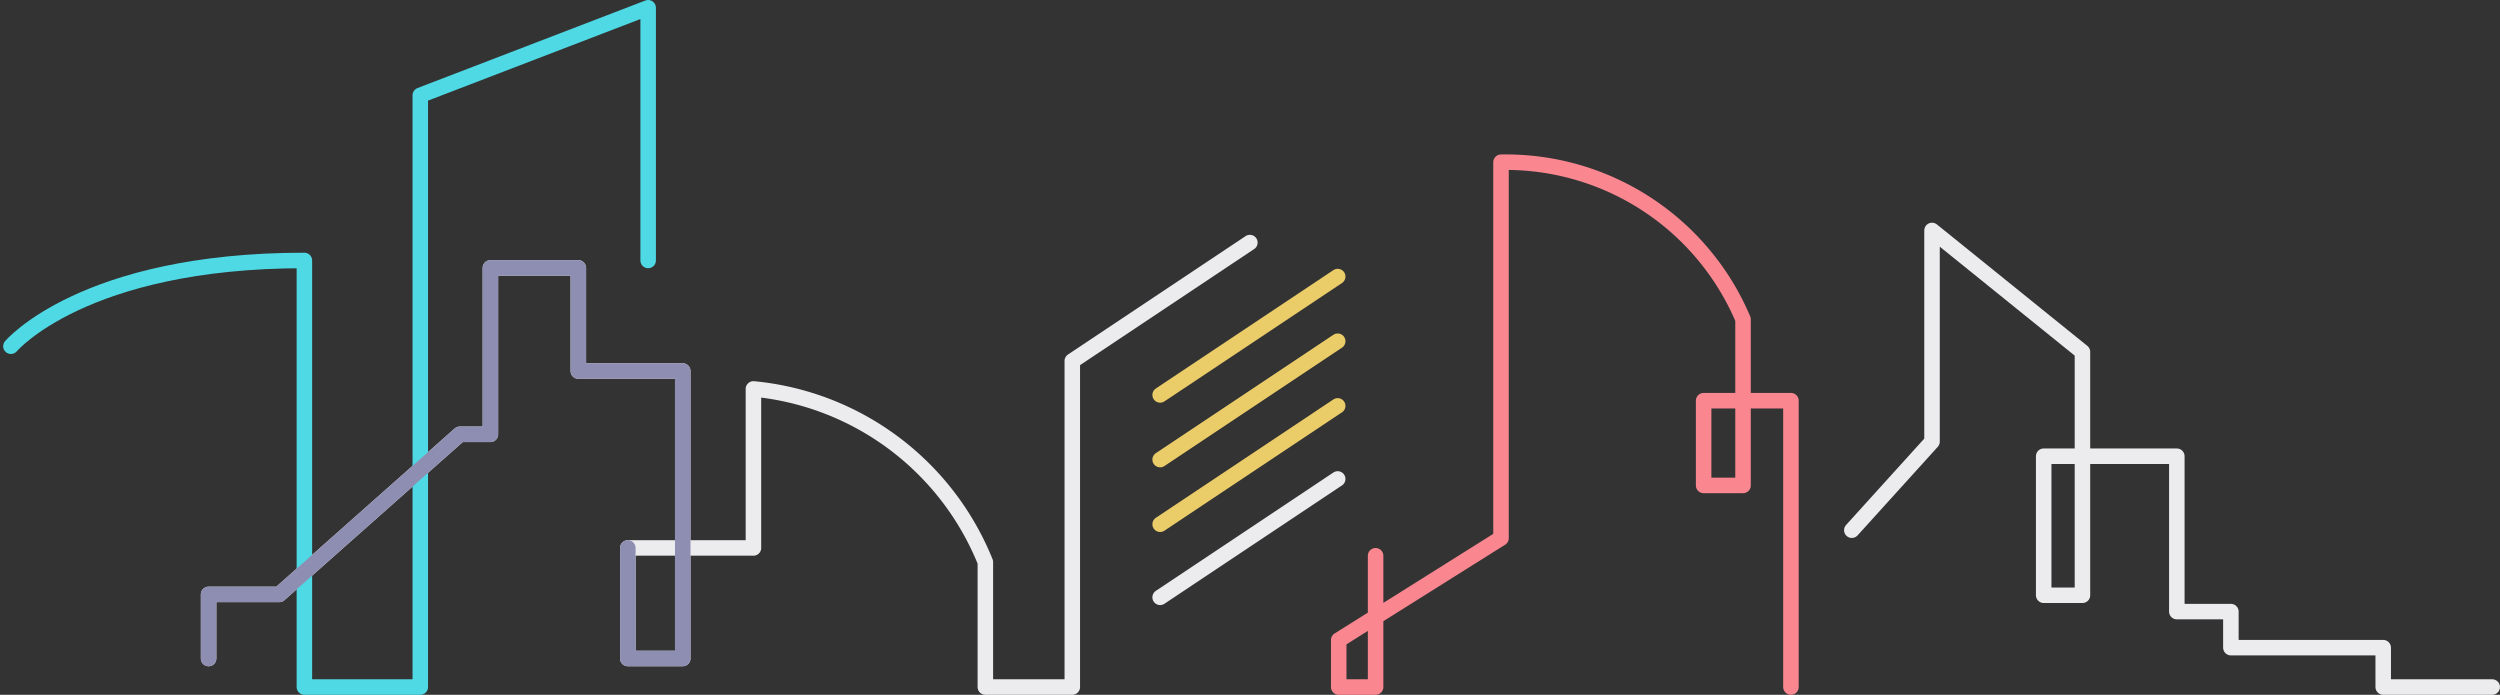
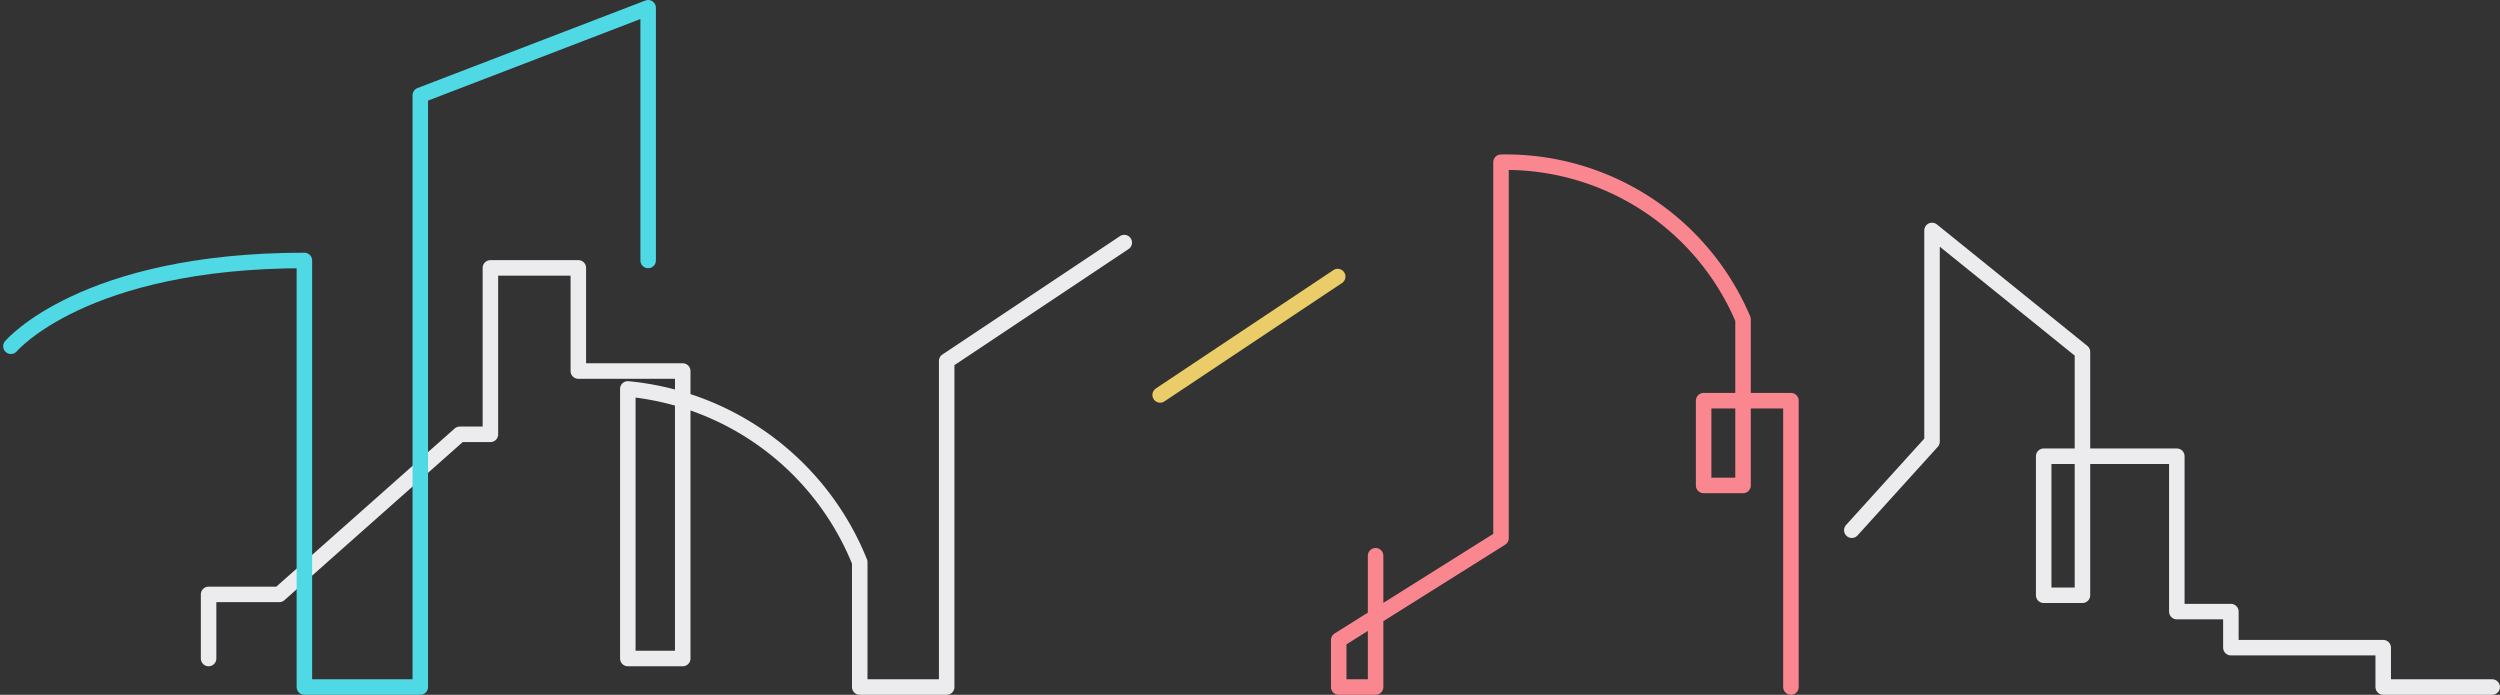
<svg xmlns="http://www.w3.org/2000/svg" width="322.409" height="89.602" viewBox="0 0 322.409 89.602">
  <rect x="0" y="0" width="322.409" height="89.602" fill="#333333" stroke="none" />
  <g id="グループ_23243" data-name="グループ 23243" transform="translate(-40.561 -733.459)" style="mix-blend-mode: multiply;isolation: isolate">
    <line id="線_5104" data-name="線 5104" y1="15.266" x2="22.899" transform="translate(190.177 769.125)" fill="none" stroke="#eacc69" stroke-linecap="round" stroke-miterlimit="10" stroke-width="2" />
-     <line id="線_5105" data-name="線 5105" y1="15.266" x2="22.899" transform="translate(190.177 777.463)" fill="none" stroke="#eacc69" stroke-linecap="round" stroke-miterlimit="10" stroke-width="2" />
-     <line id="線_5106" data-name="線 5106" y1="15.266" x2="22.899" transform="translate(190.177 785.801)" fill="none" stroke="#eacc69" stroke-linecap="round" stroke-miterlimit="10" stroke-width="2" />
-     <line id="線_5107" data-name="線 5107" y1="15.266" x2="22.899" transform="translate(190.177 795.225)" fill="none" stroke="#ececef" stroke-linecap="round" stroke-miterlimit="10" stroke-width="2" />
-     <path id="パス_146384" data-name="パス 146384" d="M1846.665,143.327v-8.266h9.111l23.284-20.645h3.948V92.955h11.339v13.3h13.464v37.072h-7.081V129.069h16.2V108.563a35.894,35.894,0,0,1,29.909,22.334v16.109h11.212V104.958l22.9-15.267" transform="translate(-1779.203 675.054)" fill="none" stroke="#ececef" stroke-linecap="round" stroke-linejoin="round" stroke-miterlimit="10" stroke-width="2" />
+     <path id="パス_146384" data-name="パス 146384" d="M1846.665,143.327v-8.266h9.111l23.284-20.645h3.948V92.955h11.339v13.3h13.464v37.072h-7.081V129.069V108.563a35.894,35.894,0,0,1,29.909,22.334v16.109h11.212V104.958l22.9-15.267" transform="translate(-1779.203 675.054)" fill="none" stroke="#ececef" stroke-linecap="round" stroke-linejoin="round" stroke-miterlimit="10" stroke-width="2" />
    <path id="パス_146385" data-name="パス 146385" d="M2125.92,118.7v16.928h-4.755V129.57l20.93-13.142V67.948a33.226,33.226,0,0,1,31.211,20.26v21.422h-5.081V98.7h11.257v36.925" transform="translate(-1907.957 686.432)" fill="none" stroke="#fa8790" stroke-linecap="round" stroke-linejoin="round" stroke-miterlimit="10" stroke-width="2" />
    <path id="パス_146389" data-name="パス 146389" d="M2386.521,85.412s9.323-11.063,37.846-11.063v55.012h14.947V53.048L2468.7,41.76V74.349" transform="translate(-2344.551 692.699)" fill="none" stroke="#4ed9e5" stroke-linecap="round" stroke-linejoin="round" stroke-miterlimit="10" stroke-width="2" />
    <path id="パス_146388" data-name="パス 146388" d="M2511.42,102.917l10.344-11.425V64.261l19.4,15.663v31.382h-5V93.376h17.17v20.037h6.972v4.652h19.645v5.076h14.053" transform="translate(-2232.042 698.919)" fill="none" stroke="#ececef" stroke-linecap="round" stroke-linejoin="round" stroke-miterlimit="10" stroke-width="2" />
-     <path id="パス_151628" data-name="パス 151628" d="M1846.665,143.327v-8.266h9.111l23.284-20.645h3.948V92.955h11.339v13.3h13.464v37.072h-7.081V129.069" transform="translate(-1779.203 675.054)" fill="none" stroke="#8e8eb2" stroke-linecap="round" stroke-linejoin="round" stroke-miterlimit="10" stroke-width="2" />
  </g>
</svg>